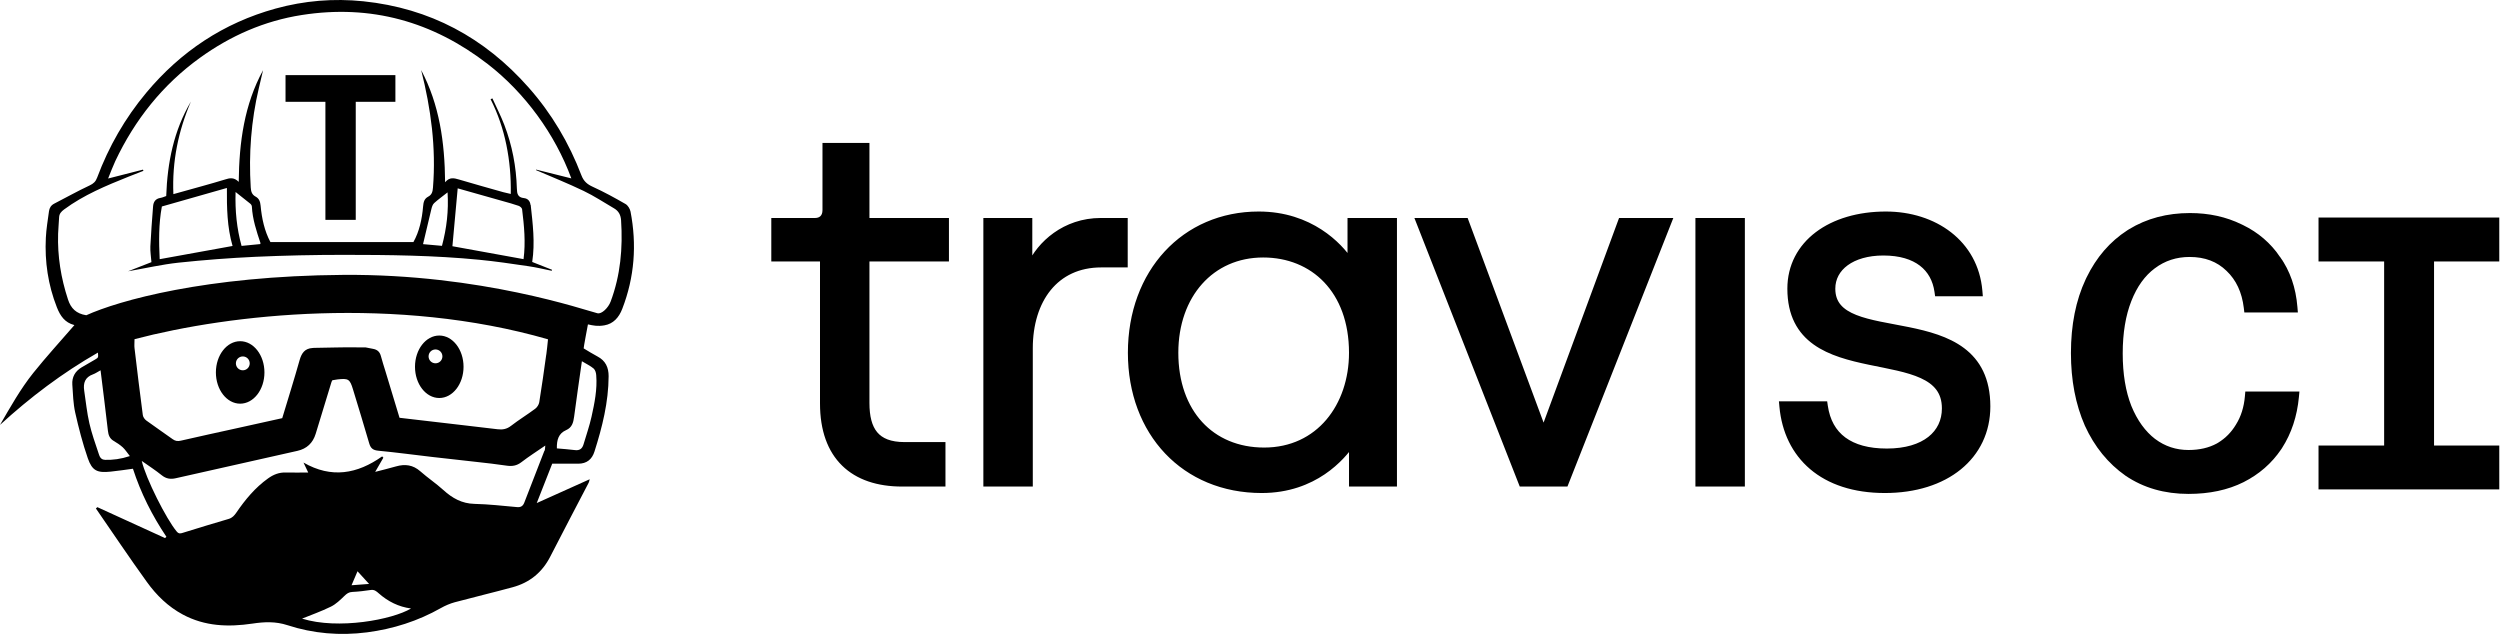
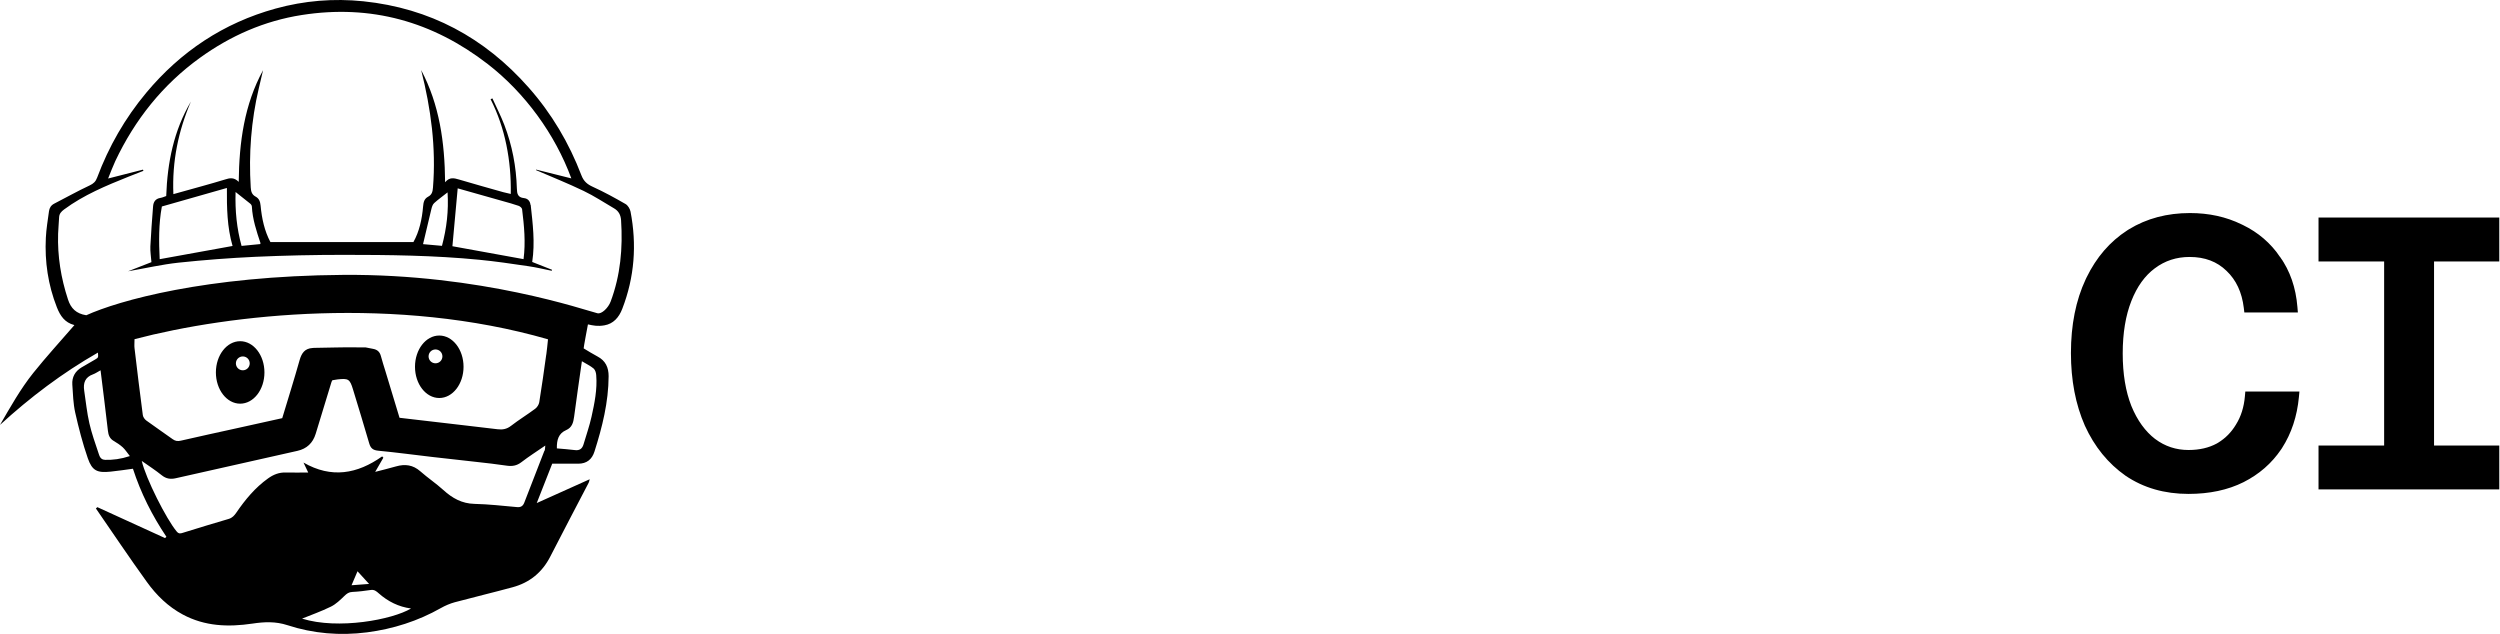
<svg xmlns="http://www.w3.org/2000/svg" width="627.912" height="159.258" viewBox="0 0 895 227" fill="none">
-   <path d="M450.613 76.637C469.221 76.637 479.675 87.858 483.322 93.342V78.95H499.199V173.276H483.856V159.146C480.688 163.58 470.834 175.589 451.681 175.589C437.838 175.589 426.075 170.472 417.775 161.718C409.48 152.968 404.695 140.638 404.695 126.291C404.695 97.393 423.894 76.637 450.613 76.637ZM675.142 76.637C692.554 76.637 707.307 86.836 708.781 104.155L708.866 105.145H693.562L693.451 104.361C692.858 100.208 691.006 96.787 687.884 94.394C684.75 91.991 680.249 90.558 674.252 90.558C668.61 90.558 664.055 91.947 660.937 94.228C657.838 96.496 656.129 99.656 656.129 103.343C656.129 106.08 656.932 108.129 658.298 109.737C659.682 111.367 661.699 112.608 664.227 113.611C669.33 115.637 676.114 116.561 683.15 117.993C690.094 119.406 697.213 121.309 702.595 125.354C708.045 129.45 711.631 135.678 711.631 145.503C711.631 154.493 707.906 162.047 701.399 167.335C694.909 172.61 685.706 175.589 674.785 175.589C663.681 175.589 654.872 172.562 648.624 167.256C642.37 161.945 638.764 154.419 637.944 145.587L637.852 144.592H653.338L653.451 145.372C654.223 150.688 656.476 154.678 660.096 157.356C663.735 160.049 668.859 161.491 675.497 161.491C682.297 161.491 687.459 159.834 690.899 157.128C694.319 154.438 696.11 150.659 696.11 146.215C696.11 143.142 695.296 140.808 693.915 138.966C692.523 137.11 690.507 135.689 687.998 134.541C682.933 132.223 676.171 131.136 669.174 129.674C662.266 128.23 655.173 126.423 649.812 122.591C644.375 118.704 640.786 112.784 640.786 103.343C640.786 95.212 644.448 88.502 650.599 83.849C656.729 79.21 665.297 76.637 675.142 76.637ZM310.348 52.088V78.95H338.81V92.691H310.348V144.258C310.348 149.154 311.271 152.854 313.337 155.325C315.374 157.762 318.673 159.179 323.845 159.179H337.564V173.276H322.955C314.258 173.276 307.106 170.919 302.128 166.057C297.145 161.19 294.471 153.943 294.471 144.436V92.691H277.037V78.95H291.824C292.875 78.95 293.745 78.614 294.347 78.029C294.942 77.45 295.36 76.544 295.36 75.236V52.088H310.348ZM368.652 78.95V95.033C372.104 87.325 381.113 78.95 394.068 78.95H402.808V94.826H394.246C386.057 94.826 379.74 98.005 375.452 103.273C371.147 108.564 368.83 116.037 368.83 124.689V173.276H352.954V78.95H368.652ZM524.781 78.95L525.002 79.544L552.608 153.924L580.039 79.546L580.259 78.95H597.71L597.219 80.196L560.751 172.699L560.523 173.276H544.694L544.467 172.697L508.178 80.194L507.689 78.95H524.781ZM623.749 78.95V173.276H607.872V78.95H623.749ZM452.214 91.269C442.95 91.269 435.15 94.898 429.657 101.059C424.157 107.227 420.928 115.985 420.928 126.291C420.928 136.959 424.161 145.664 429.693 151.691C435.22 157.712 443.106 161.135 452.569 161.135C462.351 161.135 470.147 157.162 475.512 150.85C480.889 144.523 483.856 135.803 483.856 126.291C483.856 115.099 480.362 106.354 474.702 100.414C469.043 94.475 461.151 91.269 452.214 91.269Z" fill="black" stroke="black" style="fill:black;fill-opacity:1;stroke:black;stroke-opacity:1;" stroke-width="1.823" />
  <path d="M784.018 77.183C790.666 77.183 796.706 78.504 802.119 81.161L802.634 81.406C807.912 83.971 812.207 87.664 815.505 92.477H815.504C819.006 97.368 821.019 103.208 821.566 109.964L821.646 110.948H804.282L804.187 110.145C803.491 104.324 801.332 99.744 797.752 96.334L797.743 96.326C794.177 92.845 789.584 91.082 783.884 91.082C778.973 91.082 774.647 92.5 770.873 95.33L770.87 95.332C767.186 98.074 764.28 102.082 762.181 107.417C760.085 112.744 759.023 119.113 759.023 126.546C759.023 133.974 760.083 140.339 762.176 145.663H762.177C764.364 150.999 767.314 155.059 771.004 157.895H771.005C774.694 160.64 778.843 162.01 783.48 162.01C787.554 162.01 791.062 161.189 794.035 159.579L794.59 159.251C797.327 157.572 799.535 155.332 801.223 152.52L801.228 152.511L801.232 152.503C803.113 149.511 804.239 145.986 804.586 141.905L804.657 141.072H822.196L822.103 142.068C821.464 148.817 819.499 154.775 816.19 159.922L815.872 160.4C812.594 165.234 808.237 169.031 802.818 171.784L802.812 171.786C797.294 174.546 790.841 175.909 783.48 175.909C775.09 175.909 767.749 173.809 761.496 169.579L761.489 169.574L761.483 169.571C755.344 165.264 750.591 159.405 747.219 152.024L747.214 152.011C743.934 144.539 742.305 136 742.305 126.412C742.305 116.466 744.023 107.783 747.491 100.39L747.82 99.702C751.261 92.648 756.001 87.148 762.048 83.235L762.054 83.232L762.65 82.859C768.849 79.067 775.981 77.183 784.018 77.183ZM893.832 78.794V92.694H870.478V160.4H893.832V174.299H830.942V160.4H854.431V92.694H830.942V78.794H893.832Z" fill="black" stroke="black" style="fill:black;fill-opacity:1;stroke:black;stroke-opacity:1;" stroke-width="1.82" />
  <path d="M225.721 75.724C225.519 74.732 224.776 73.515 223.943 73.041C220.115 70.832 216.243 68.712 212.236 66.886C210.232 65.984 208.971 64.902 208.161 62.805C203.726 51.193 197.489 40.641 189.249 31.329C173.467 13.449 153.88 2.942 130.106 0.462C119.435 -0.643 108.943 0.236 98.632 3.077C80.036 8.218 64.659 18.454 52.344 33.223C44.757 42.309 38.926 52.478 34.783 63.571C34.266 64.992 33.478 65.736 32.082 66.39C27.782 68.396 23.639 70.741 19.407 72.906C18.259 73.492 17.696 74.439 17.538 75.612C17.11 78.768 16.57 81.947 16.412 85.126C15.985 93.672 17.2 101.969 20.352 109.996C21.568 113.107 23.212 115.475 26.544 116.354C26.634 116.377 26.679 116.602 26.589 116.444C21.613 122.194 16.57 127.695 11.91 133.513C7.317 139.262 3.715 145.711 0 152.114C10.784 142.238 22.334 133.513 35.054 126.23C35.211 127.989 35.234 128.011 34.086 128.688C32.465 129.657 30.821 130.559 29.2 131.528C26.881 132.926 25.71 135.001 25.891 137.706C26.116 141.066 26.206 144.47 26.926 147.717C28.165 153.219 29.583 158.72 31.429 164.041C33.005 168.573 34.828 169.34 39.601 168.844C42.191 168.573 44.78 168.19 47.594 167.807C50.385 176.442 54.46 184.559 59.571 192.158C59.413 192.316 59.256 192.473 59.076 192.631C50.993 188.933 42.911 185.258 34.851 181.561C34.671 181.718 34.513 181.876 34.333 182.034C40.389 190.805 46.333 199.688 52.569 208.324C55.991 213.081 60.179 217.185 65.447 220.003C73.349 224.242 81.747 224.535 90.37 223.25C94.58 222.619 98.632 222.416 102.91 223.814C112.14 226.835 121.731 227.624 131.389 226.384C140.733 225.167 149.603 222.348 157.843 217.681C159.396 216.802 161.085 216.08 162.796 215.607C169.685 213.758 176.619 212.112 183.486 210.241C189.587 208.595 194.09 204.942 196.994 199.26C201.519 190.422 206.157 181.628 210.75 172.812C210.907 172.497 210.952 172.136 211.11 171.572C204.694 174.458 198.547 177.231 192.154 180.095C194.135 175.044 195.981 170.355 197.692 166.003C200.956 166.003 203.996 166.003 207.013 166.003C210.052 166.003 211.943 164.447 212.821 161.651C215.613 152.881 217.842 143.974 217.887 134.685C217.887 131.528 216.783 129.116 213.879 127.605C212.191 126.726 210.592 125.689 208.949 124.719C208.881 124.539 210.48 116.129 210.48 116.129C212.416 116.557 213.969 116.895 216.401 116.467C219.53 115.926 221.579 113.694 222.772 110.56C227.162 99.218 228.018 87.584 225.721 75.702V75.724ZM37.53 164.605C36.022 164.56 35.639 163.365 35.301 162.328C34.108 158.743 32.825 155.18 31.992 151.528C31.114 147.695 30.731 143.749 30.146 139.871C29.718 137.12 30.461 135.023 33.298 134.009C34.131 133.716 34.874 133.174 35.999 132.566C36.922 140.029 37.823 147.109 38.633 154.211C38.813 155.812 39.286 157.029 40.727 157.864C41.853 158.517 42.978 159.261 43.947 160.141C44.847 160.975 45.5 162.035 46.491 163.275C43.204 164.357 40.412 164.695 37.553 164.628L37.53 164.605ZM108.133 221.469C111.307 220.184 114.999 218.876 118.489 217.163C120.268 216.283 121.799 214.795 123.262 213.375C124.14 212.518 124.883 211.954 126.166 211.909C128.373 211.819 130.579 211.526 132.763 211.21C134.001 211.03 134.744 211.661 135.554 212.382C138.886 215.336 142.714 217.253 147.149 217.839C140.507 221.83 121.078 225.505 108.133 221.469ZM125.851 209.519C126.617 207.76 127.224 206.317 127.99 204.514C129.386 206.047 130.556 207.309 132.132 209.046C129.723 209.226 127.967 209.361 125.851 209.519ZM194.9 161.358C192.514 167.559 190.082 173.737 187.696 179.937C187.201 181.222 186.39 181.673 185.062 181.538C179.996 181.087 174.908 180.501 169.843 180.388C165.34 180.275 161.918 178.336 158.721 175.428C156.109 173.06 153.138 171.076 150.481 168.731C147.847 166.409 145.01 166.048 141.768 166.973C139.269 167.694 136.748 168.303 134.316 168.934C135.284 167.266 136.252 165.552 137.243 163.861C137.108 163.703 136.95 163.545 136.815 163.388C127.9 169.678 118.669 171.369 108.651 165.597C109.259 166.882 109.866 168.145 110.339 169.16C107.75 169.16 105.048 169.227 102.347 169.16C99.915 169.069 97.867 169.904 95.953 171.279C91.338 174.571 87.781 178.877 84.606 183.522C83.886 184.559 83.165 185.394 81.859 185.777C76.434 187.355 71.03 189.024 65.627 190.692C64.749 190.963 64.074 191.256 63.263 190.286C59.571 185.89 52.187 171.279 50.746 165.011C53.267 166.792 55.676 168.348 57.883 170.129C59.458 171.392 61.012 171.64 62.903 171.211C77.424 167.92 91.945 164.65 106.489 161.403C109.821 160.652 111.998 158.615 113.018 155.293C114.909 149.093 116.801 142.892 118.692 136.692C118.737 136.534 118.849 136.421 118.984 136.128C119.525 136.038 120.178 135.903 120.808 135.835C124.725 135.384 125.243 135.7 126.369 139.397C128.328 145.846 130.309 152.272 132.177 158.72C132.695 160.502 133.551 161.178 135.442 161.358C141.881 161.967 148.297 162.846 154.736 163.59C160.027 164.199 165.34 164.763 170.631 165.372C174.21 165.778 177.812 166.161 181.37 166.702C183.351 166.995 184.994 166.747 186.66 165.462C189.317 163.41 192.176 161.606 195.215 159.509C195.125 160.299 195.148 160.907 194.945 161.426L194.9 161.358ZM195.553 126.951C194.765 132.633 193.977 138.338 193.054 143.997C192.919 144.854 192.289 145.823 191.591 146.342C188.754 148.461 185.737 150.288 182.946 152.452C181.437 153.625 179.906 153.895 178.128 153.67C173.985 153.151 169.82 152.7 165.678 152.204C158.181 151.325 150.684 150.468 143.029 149.566C141.34 144.02 139.652 138.45 137.986 132.904C137.446 131.1 136.838 129.319 136.365 127.492C135.96 125.959 135.082 125.148 133.483 124.877C132.605 124.719 131.727 124.561 130.827 124.358C129.768 124.358 128.688 124.358 127.652 124.358C122.564 124.268 117.521 124.494 112.455 124.539C112.253 124.539 112.073 124.584 111.87 124.584C109.146 124.764 107.998 126.365 107.277 128.868C105.319 135.812 103.157 142.689 101.041 149.701C95.48 150.942 89.964 152.159 84.448 153.377C77.897 154.82 71.323 156.24 64.772 157.751C63.601 158.021 62.768 157.909 61.822 157.232C58.693 154.977 55.474 152.813 52.367 150.536C51.781 150.107 51.218 149.296 51.128 148.597C50.07 140.615 49.102 132.611 48.157 124.629C48.044 123.75 48.157 122.825 48.157 121.427C82.602 112.386 141.903 105.825 196.184 121.472C195.981 123.411 195.823 125.17 195.576 126.929L195.553 126.951ZM212.551 131.979C213.114 132.453 213.406 133.535 213.451 134.347C213.857 139.397 212.844 144.335 211.763 149.205C211.02 152.542 209.872 155.789 208.904 159.081C208.453 160.614 207.508 161.358 205.819 161.133C203.726 160.862 201.609 160.727 199.358 160.524C199.29 157.503 199.943 155.18 202.667 153.985C204.761 153.084 205.257 151.302 205.527 149.228C206.382 142.734 207.328 136.241 208.318 129.319C209.872 130.266 211.335 130.942 212.551 131.957V131.979ZM218.607 107.967C217.797 110.154 215.388 112.566 213.857 112.138C209.467 111.078 172.387 98.046 122.947 98.407C73.484 98.767 42.461 107.628 30.889 112.859C27.287 112.296 25.373 110.402 24.337 107.2C21.816 99.534 20.555 91.733 20.803 83.683C20.87 81.722 21.073 79.738 21.163 77.776C21.23 76.491 21.928 75.747 22.919 75.003C29.988 69.772 38.026 66.457 46.108 63.211C47.841 62.512 49.597 61.835 51.353 61.159C51.286 61.023 51.241 60.866 51.173 60.73C47.166 61.745 43.136 62.782 38.701 63.91C39.624 61.632 40.367 59.626 41.267 57.687C48.292 42.828 58.243 30.314 71.593 20.687C82.535 12.795 94.625 7.474 108.02 5.377C132.763 1.499 154.894 7.7 174.593 22.919C187.944 33.245 198.728 48.059 204.536 63.864C200.213 62.782 196.071 61.745 191.928 60.708C191.928 60.776 191.928 60.843 191.906 60.911C197.602 63.368 203.365 65.668 208.949 68.351C212.709 70.155 216.221 72.478 219.845 74.597C221.466 75.544 222.209 76.942 222.344 78.836C222.997 88.802 222.142 98.542 218.607 107.967ZM189.925 73.379C189.767 71.914 188.889 71.057 187.583 70.922C185.377 70.696 185.084 69.366 185.039 67.517C184.814 59.648 183.351 52.005 180.537 44.677C179.298 41.453 177.7 38.364 176.282 35.23C176.056 35.32 175.854 35.41 175.629 35.5C178.263 40.709 180.109 46.165 181.28 51.869C182.45 57.596 182.968 63.346 182.855 69.434C181.73 69.163 180.942 69.005 180.176 68.802C174.886 67.314 169.595 65.826 164.327 64.27C162.616 63.774 160.995 63.278 159.351 65.24C159.216 50.945 157.325 37.462 150.774 25.083C154.286 38.95 156.154 52.884 155.006 67.156C154.894 68.599 154.623 69.704 153.295 70.403C151.877 71.147 151.607 72.365 151.472 73.875C151.089 78.475 150.098 82.939 148.004 86.66H96.808C94.692 82.714 93.724 78.227 93.296 73.627C93.161 72.162 92.756 71.057 91.495 70.381C90.144 69.659 89.852 68.509 89.762 67.089C89.019 55.094 89.897 43.256 92.666 31.554C92.936 30.427 93.184 29.322 93.454 28.195C93.702 27.18 93.927 26.143 94.174 25.128C87.465 37.462 85.619 50.855 85.462 65.105C83.706 63.346 82.152 63.752 80.531 64.27C77.874 65.105 75.195 65.826 72.516 66.593C69.139 67.54 65.74 68.464 62.07 69.501C61.575 57.754 63.849 46.841 68.351 36.357C62.205 46.751 59.931 58.16 59.504 70.178C58.783 70.426 58.13 70.741 57.41 70.854C55.631 71.147 54.911 72.297 54.798 73.921C54.438 78.678 54.055 83.435 53.83 88.193C53.74 90.064 54.078 91.936 54.213 93.852C51.466 94.934 48.855 95.949 45.838 97.121C52.187 96.017 58.018 94.664 63.916 94.032C73.057 93.063 82.242 92.364 91.428 91.936C101.942 91.462 112.478 91.237 122.992 91.237C139.202 91.237 155.389 91.417 171.554 92.995C177.43 93.559 183.283 94.438 189.137 95.295C191.951 95.701 194.72 96.377 197.512 96.941L197.624 96.58C195.26 95.656 192.874 94.709 190.533 93.784C191.591 86.772 190.713 80.076 189.992 73.357L189.925 73.379ZM57.162 92.77C56.869 86.502 56.779 80.211 57.95 73.921C65.695 71.711 73.304 69.546 81.229 67.292C81.184 74.371 81.297 81.293 83.255 88.058C74.588 89.636 66.032 91.169 57.139 92.792L57.162 92.77ZM93.161 87.381C91 87.584 88.816 87.809 86.475 88.035C84.764 81.789 84.133 75.521 84.336 68.735C86.295 70.268 87.938 71.576 89.582 72.906C89.874 73.131 90.144 73.56 90.167 73.921C90.392 78.475 91.833 82.759 93.251 87.02C93.251 87.088 93.229 87.178 93.184 87.359L93.161 87.381ZM158.226 88.012C156.019 87.809 153.835 87.607 151.449 87.404C151.584 86.795 151.697 86.276 151.832 85.78C152.687 82.128 153.543 78.453 154.443 74.8C154.623 74.056 154.894 73.199 155.434 72.703C156.875 71.395 158.473 70.268 160.229 68.87C160.635 75.476 159.914 81.677 158.226 88.012ZM187.426 92.77C178.736 91.192 170.158 89.636 161.963 88.148C162.571 81.384 163.224 74.462 163.854 67.427C169.055 68.892 174.548 70.448 180.041 72.004C181.932 72.545 183.846 73.041 185.692 73.695C186.188 73.875 186.863 74.439 186.908 74.912C187.651 80.865 188.214 86.817 187.426 92.792V92.77ZM157.258 142.486C162.053 142.486 165.948 137.481 165.948 131.303C165.948 125.125 162.053 120.12 157.258 120.12C152.462 120.12 148.567 125.125 148.567 131.303C148.567 137.481 152.462 142.486 157.258 142.486ZM155.907 125.103C157.28 125.103 158.383 126.207 158.383 127.583C158.383 128.958 157.28 130.063 155.907 130.063C154.533 130.063 153.43 128.958 153.43 127.583C153.43 126.207 154.533 125.103 155.907 125.103ZM85.979 122.149C81.184 122.149 77.289 127.154 77.289 133.332C77.289 139.51 81.184 144.516 85.979 144.516C90.775 144.516 94.67 139.51 94.67 133.332C94.67 127.154 90.775 122.149 85.979 122.149ZM86.925 132.566C85.552 132.566 84.448 131.461 84.448 130.085C84.448 128.71 85.552 127.605 86.925 127.605C88.298 127.605 89.401 128.71 89.401 130.085C89.401 131.461 88.298 132.566 86.925 132.566Z" fill="black" style="fill:black;fill-opacity:1;" />
-   <path d="M141 27.447V35.895H126.804V78.158H117.049V35.895H102.771V27.447H141Z" fill="black" stroke="black" style="fill:black;fill-opacity:1;stroke:black;stroke-opacity:1;" stroke-width="1.106" />
</svg>